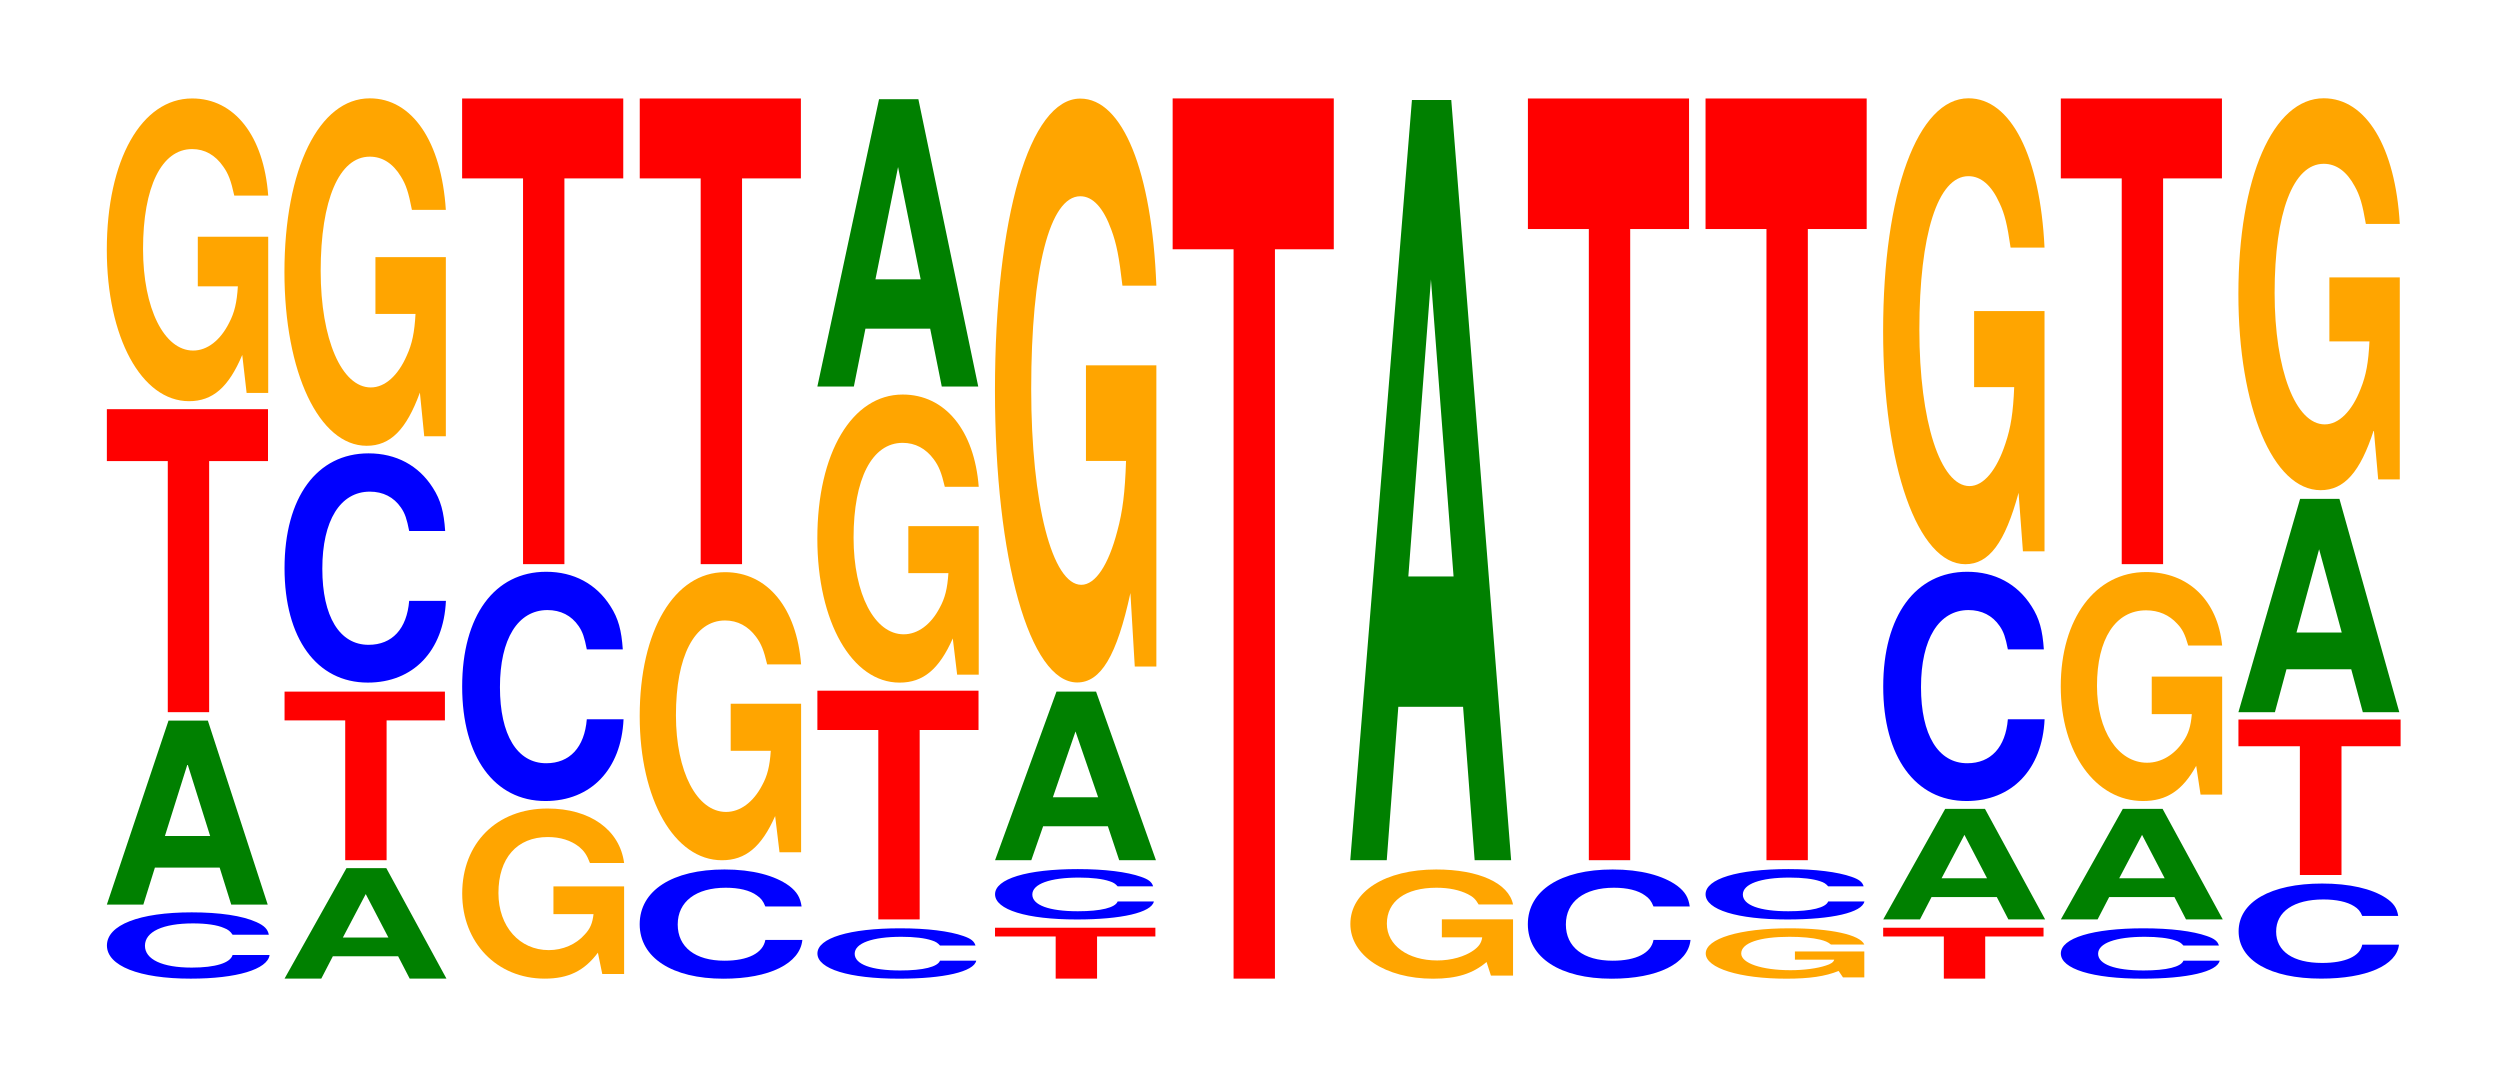
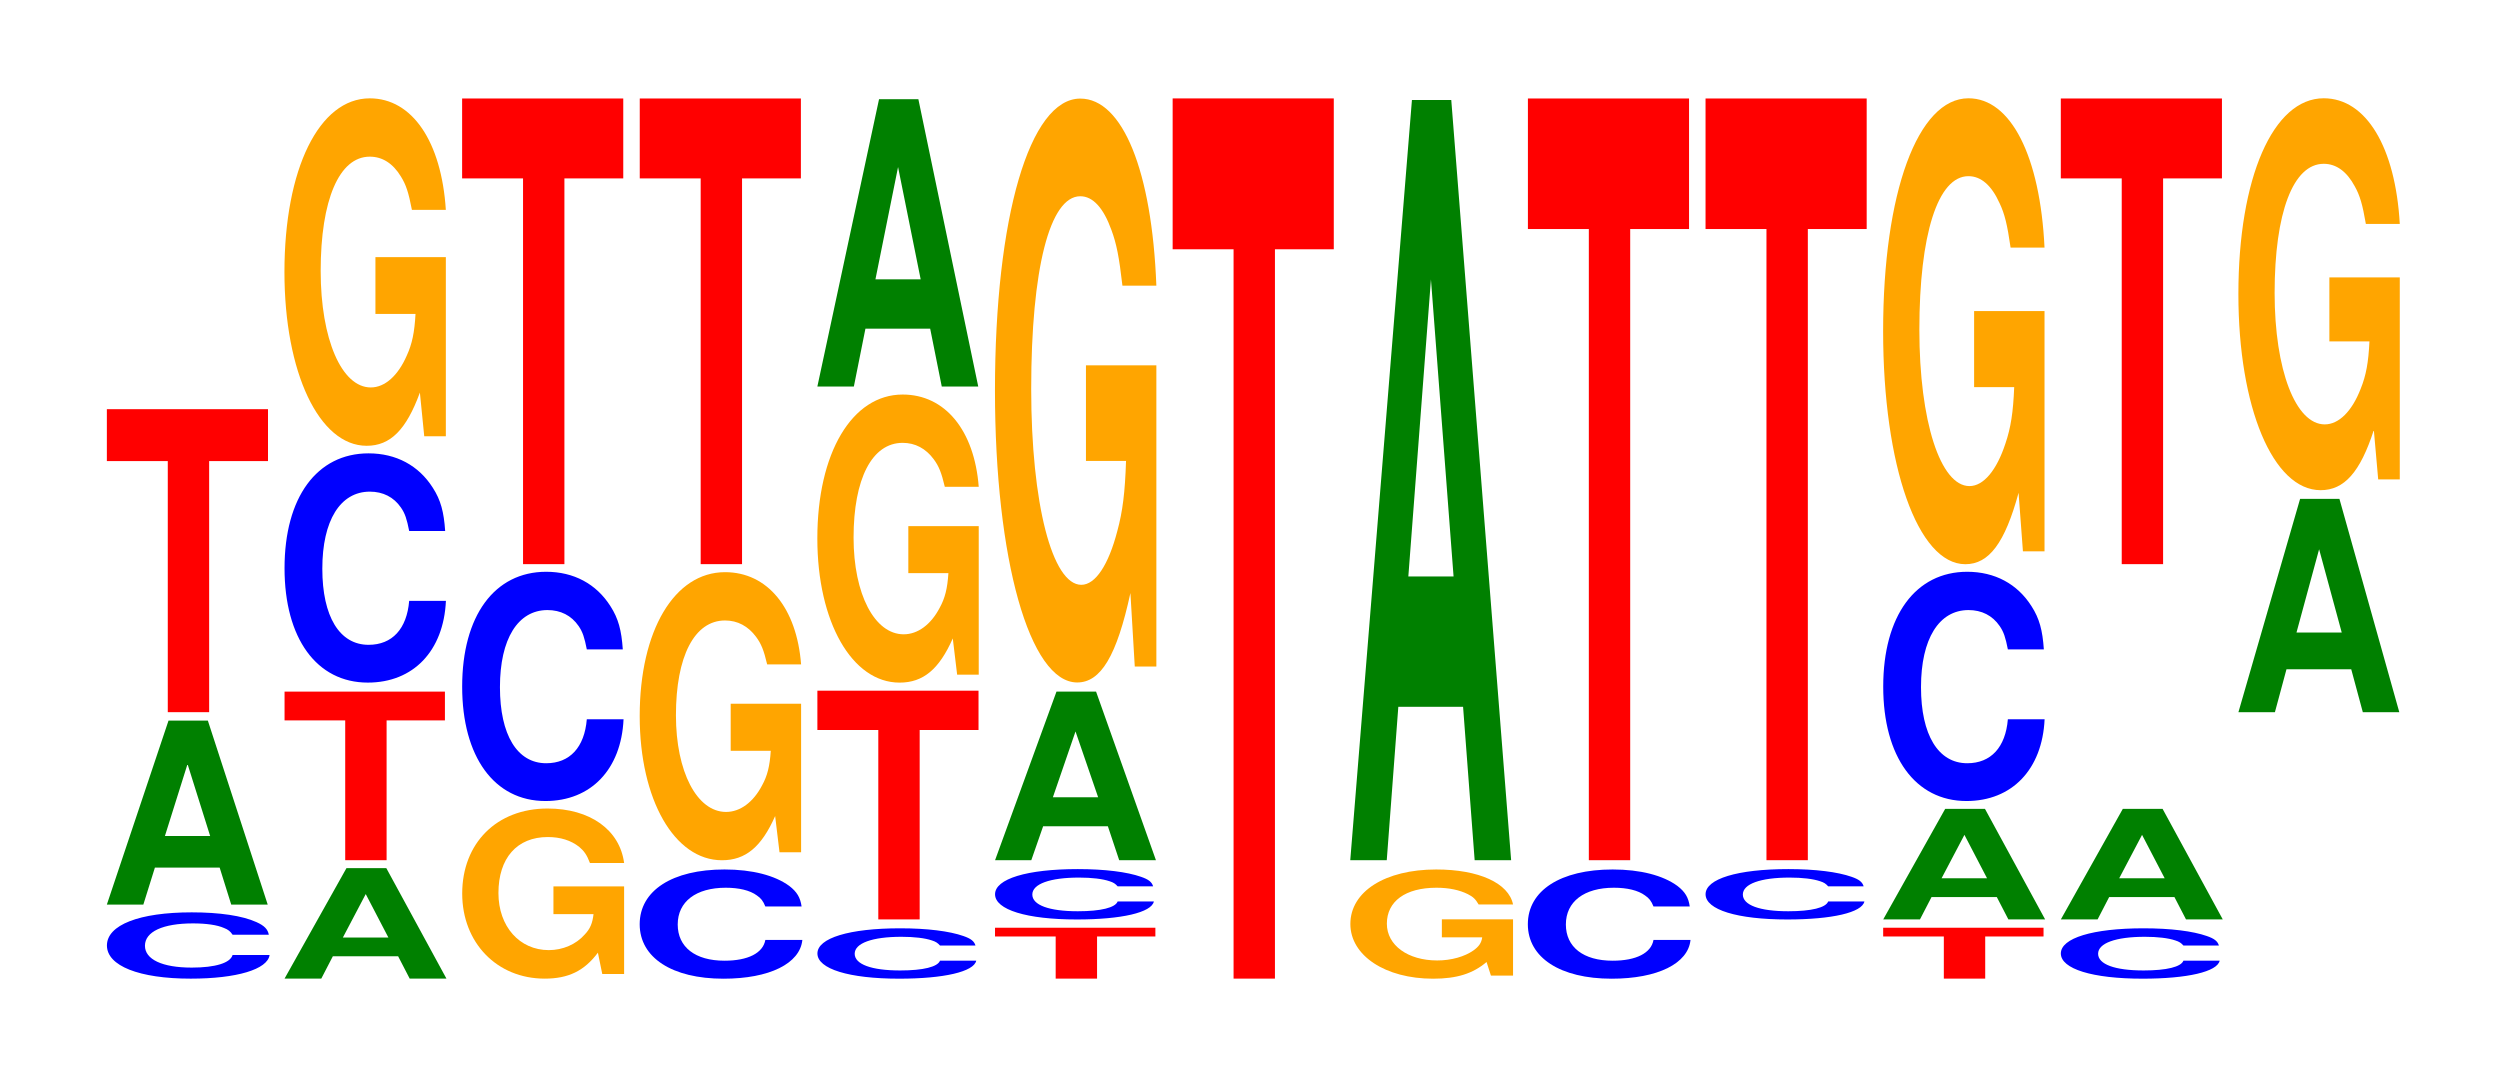
<svg xmlns="http://www.w3.org/2000/svg" xmlns:xlink="http://www.w3.org/1999/xlink" width="152pt" height="66pt" viewBox="0 0 152 66" version="1.1">
  <defs>
    <g>
      <symbol overflow="visible" id="glyph0-0">
        <path style="stroke:none;" d="M 10.531 -2.547 C 10.469 -2.875 10.266 -3.094 9.781 -3.312 C 8.922 -3.703 7.531 -3.906 5.844 -3.906 C 2.656 -3.906 0.688 -3.141 0.688 -1.891 C 0.688 -0.656 2.641 0.125 5.781 0.125 C 8.578 0.125 10.453 -0.438 10.578 -1.312 L 8.328 -1.312 C 8.188 -0.828 7.281 -0.547 5.844 -0.547 C 4.047 -0.547 3 -1.047 3 -1.875 C 3 -2.734 4.094 -3.234 5.922 -3.234 C 6.719 -3.234 7.391 -3.141 7.812 -2.953 C 8.062 -2.859 8.188 -2.75 8.328 -2.547 Z M 10.531 -2.547 " />
      </symbol>
      <symbol overflow="visible" id="glyph1-0">
        <path style="stroke:none;" d="M 7.234 -2.25 L 7.938 0 L 10.156 0 L 6.516 -11.188 L 4.125 -11.188 L 0.375 0 L 2.594 0 L 3.297 -2.25 Z M 6.656 -4.172 L 3.906 -4.172 L 5.281 -8.547 Z M 6.656 -4.172 " />
      </symbol>
      <symbol overflow="visible" id="glyph2-0">
        <path style="stroke:none;" d="M 6.453 -15.266 L 10.031 -15.266 L 10.031 -18.422 L 0.234 -18.422 L 0.234 -15.266 L 3.938 -15.266 L 3.938 0 L 6.453 0 Z M 6.453 -15.266 " />
      </symbol>
      <symbol overflow="visible" id="glyph3-0">
-         <path style="stroke:none;" d="M 10.422 -9.453 L 6.141 -9.453 L 6.141 -6.438 L 8.578 -6.438 C 8.516 -5.453 8.375 -4.844 8.047 -4.219 C 7.516 -3.156 6.719 -2.531 5.859 -2.531 C 4.094 -2.531 2.812 -5.094 2.812 -8.703 C 2.812 -12.484 3.938 -14.781 5.797 -14.781 C 6.562 -14.781 7.203 -14.422 7.688 -13.719 C 8 -13.281 8.156 -12.875 8.359 -11.953 L 10.422 -11.953 C 10.156 -15.578 8.375 -17.859 5.797 -17.859 C 2.719 -17.859 0.609 -14.125 0.609 -8.656 C 0.609 -3.328 2.719 0.547 5.609 0.547 C 7.047 0.547 8.016 -0.297 8.844 -2.266 L 9.109 0.047 L 10.422 0.047 Z M 10.422 -9.453 " />
-       </symbol>
+         </symbol>
      <symbol overflow="visible" id="glyph4-0">
        <path style="stroke:none;" d="M 7.281 -1.359 L 7.984 0 L 10.219 0 L 6.562 -6.719 L 4.141 -6.719 L 0.375 0 L 2.609 0 L 3.312 -1.359 Z M 6.688 -2.5 L 3.922 -2.5 L 5.312 -5.141 Z M 6.688 -2.5 " />
      </symbol>
      <symbol overflow="visible" id="glyph5-0">
        <path style="stroke:none;" d="M 6.438 -8.5 L 9.984 -8.5 L 9.984 -10.25 L 0.234 -10.25 L 0.234 -8.5 L 3.922 -8.5 L 3.922 0 L 6.438 0 Z M 6.438 -8.5 " />
      </symbol>
      <symbol overflow="visible" id="glyph6-0">
        <path style="stroke:none;" d="M 10.438 -8.797 C 10.359 -9.953 10.172 -10.672 9.688 -11.422 C 8.828 -12.781 7.453 -13.516 5.781 -13.516 C 2.641 -13.516 0.672 -10.844 0.672 -6.531 C 0.672 -2.266 2.625 0.422 5.734 0.422 C 8.5 0.422 10.344 -1.5 10.484 -4.547 L 8.25 -4.547 C 8.109 -2.844 7.219 -1.875 5.781 -1.875 C 4.016 -1.875 2.969 -3.594 2.969 -6.5 C 2.969 -9.438 4.062 -11.188 5.859 -11.188 C 6.656 -11.188 7.312 -10.859 7.75 -10.219 C 8 -9.859 8.109 -9.516 8.25 -8.797 Z M 10.438 -8.797 " />
      </symbol>
      <symbol overflow="visible" id="glyph7-0">
        <path style="stroke:none;" d="M 10.422 -10.828 L 6.141 -10.828 L 6.141 -7.375 L 8.578 -7.375 C 8.516 -6.25 8.375 -5.562 8.047 -4.844 C 7.516 -3.625 6.719 -2.906 5.859 -2.906 C 4.094 -2.906 2.812 -5.828 2.812 -9.984 C 2.812 -14.312 3.938 -16.938 5.797 -16.938 C 6.562 -16.938 7.203 -16.531 7.688 -15.734 C 8 -15.234 8.156 -14.766 8.359 -13.703 L 10.422 -13.703 C 10.156 -17.859 8.375 -20.484 5.797 -20.484 C 2.719 -20.484 0.609 -16.203 0.609 -9.922 C 0.609 -3.812 2.719 0.641 5.609 0.641 C 7.047 0.641 8.016 -0.328 8.844 -2.594 L 9.109 0.062 L 10.422 0.062 Z M 10.422 -10.828 " />
      </symbol>
      <symbol overflow="visible" id="glyph8-0">
        <path style="stroke:none;" d="M 10.469 -5.297 L 6.172 -5.297 L 6.172 -3.609 L 8.609 -3.609 C 8.547 -3.062 8.406 -2.719 8.078 -2.375 C 7.547 -1.766 6.734 -1.422 5.891 -1.422 C 4.109 -1.422 2.828 -2.859 2.828 -4.891 C 2.828 -7.016 3.953 -8.297 5.828 -8.297 C 6.594 -8.297 7.234 -8.094 7.734 -7.703 C 8.031 -7.453 8.203 -7.219 8.391 -6.719 L 10.469 -6.719 C 10.203 -8.734 8.406 -10.031 5.812 -10.031 C 2.719 -10.031 0.625 -7.922 0.625 -4.859 C 0.625 -1.875 2.734 0.312 5.641 0.312 C 7.078 0.312 8.047 -0.156 8.875 -1.266 L 9.141 0.031 L 10.469 0.031 Z M 10.469 -5.297 " />
      </symbol>
      <symbol overflow="visible" id="glyph9-0">
        <path style="stroke:none;" d="M 6.453 -23.453 L 10.031 -23.453 L 10.031 -28.312 L 0.234 -28.312 L 0.234 -23.453 L 3.938 -23.453 L 3.938 0 L 6.453 0 Z M 6.453 -23.453 " />
      </symbol>
      <symbol overflow="visible" id="glyph10-0">
        <path style="stroke:none;" d="M 10.516 -4.188 C 10.438 -4.734 10.234 -5.078 9.766 -5.438 C 8.891 -6.078 7.516 -6.438 5.828 -6.438 C 2.656 -6.438 0.672 -5.156 0.672 -3.109 C 0.672 -1.078 2.641 0.203 5.766 0.203 C 8.562 0.203 10.422 -0.719 10.562 -2.156 L 8.312 -2.156 C 8.172 -1.359 7.266 -0.891 5.828 -0.891 C 4.047 -0.891 2.984 -1.719 2.984 -3.094 C 2.984 -4.484 4.094 -5.328 5.906 -5.328 C 6.703 -5.328 7.375 -5.172 7.797 -4.859 C 8.047 -4.688 8.172 -4.531 8.312 -4.188 Z M 10.516 -4.188 " />
      </symbol>
      <symbol overflow="visible" id="glyph11-0">
        <path style="stroke:none;" d="M 10.422 -8.984 L 6.141 -8.984 L 6.141 -6.125 L 8.578 -6.125 C 8.516 -5.188 8.375 -4.609 8.047 -4.016 C 7.516 -3 6.719 -2.406 5.859 -2.406 C 4.094 -2.406 2.812 -4.844 2.812 -8.281 C 2.812 -11.875 3.938 -14.047 5.797 -14.047 C 6.562 -14.047 7.203 -13.703 7.688 -13.047 C 8 -12.625 8.156 -12.234 8.359 -11.375 L 10.422 -11.375 C 10.156 -14.812 8.375 -16.984 5.797 -16.984 C 2.719 -16.984 0.609 -13.438 0.609 -8.234 C 0.609 -3.156 2.719 0.531 5.609 0.531 C 7.047 0.531 8.016 -0.281 8.844 -2.156 L 9.109 0.047 L 10.422 0.047 Z M 10.422 -8.984 " />
      </symbol>
      <symbol overflow="visible" id="glyph12-0">
        <path style="stroke:none;" d="M 10.266 -1.922 C 10.188 -2.188 9.984 -2.344 9.531 -2.5 C 8.688 -2.797 7.328 -2.969 5.688 -2.969 C 2.594 -2.969 0.656 -2.375 0.656 -1.438 C 0.656 -0.5 2.578 0.094 5.625 0.094 C 8.344 0.094 10.172 -0.328 10.312 -1 L 8.109 -1 C 7.969 -0.625 7.094 -0.406 5.688 -0.406 C 3.938 -0.406 2.922 -0.781 2.922 -1.422 C 2.922 -2.062 3.984 -2.453 5.766 -2.453 C 6.547 -2.453 7.188 -2.375 7.609 -2.234 C 7.859 -2.156 7.969 -2.078 8.109 -1.922 Z M 10.266 -1.922 " />
      </symbol>
      <symbol overflow="visible" id="glyph13-0">
        <path style="stroke:none;" d="M 6.453 -11.516 L 10.031 -11.516 L 10.031 -13.906 L 0.234 -13.906 L 0.234 -11.516 L 3.938 -11.516 L 3.938 0 L 6.453 0 Z M 6.453 -11.516 " />
      </symbol>
      <symbol overflow="visible" id="glyph14-0">
        <path style="stroke:none;" d="M 7.234 -3.516 L 7.938 0 L 10.156 0 L 6.516 -17.469 L 4.125 -17.469 L 0.375 0 L 2.594 0 L 3.297 -3.516 Z M 6.656 -6.516 L 3.906 -6.516 L 5.281 -13.344 Z M 6.656 -6.516 " />
      </symbol>
      <symbol overflow="visible" id="glyph15-0">
        <path style="stroke:none;" d="M 6.438 -2.562 L 9.984 -2.562 L 9.984 -3.094 L 0.234 -3.094 L 0.234 -2.562 L 3.922 -2.562 L 3.922 0 L 6.438 0 Z M 6.438 -2.562 " />
      </symbol>
      <symbol overflow="visible" id="glyph16-0">
        <path style="stroke:none;" d="M 7.234 -2.062 L 7.922 0 L 10.156 0 L 6.516 -10.25 L 4.109 -10.25 L 0.375 0 L 2.578 0 L 3.297 -2.062 Z M 6.641 -3.828 L 3.891 -3.828 L 5.266 -7.828 Z M 6.641 -3.828 " />
      </symbol>
      <symbol overflow="visible" id="glyph17-0">
        <path style="stroke:none;" d="M 10.422 -18.219 L 6.141 -18.219 L 6.141 -12.406 L 8.578 -12.406 C 8.516 -10.5 8.375 -9.344 8.047 -8.141 C 7.516 -6.094 6.719 -4.875 5.859 -4.875 C 4.094 -4.875 2.812 -9.812 2.812 -16.781 C 2.812 -24.078 3.938 -28.5 5.797 -28.5 C 6.562 -28.5 7.203 -27.797 7.688 -26.453 C 8 -25.609 8.156 -24.828 8.359 -23.062 L 10.422 -23.062 C 10.156 -30.031 8.375 -34.438 5.797 -34.438 C 2.719 -34.438 0.609 -27.234 0.609 -16.688 C 0.609 -6.422 2.719 1.062 5.609 1.062 C 7.047 1.062 8.016 -0.562 8.844 -4.375 L 9.109 0.094 L 10.422 0.094 Z M 10.422 -18.219 " />
      </symbol>
      <symbol overflow="visible" id="glyph18-0">
        <path style="stroke:none;" d="M 6.453 -44.344 L 10.031 -44.344 L 10.031 -53.516 L 0.234 -53.516 L 0.234 -44.344 L 3.938 -44.344 L 3.938 0 L 6.453 0 Z M 6.453 -44.344 " />
      </symbol>
      <symbol overflow="visible" id="glyph19-0">
        <path style="stroke:none;" d="M 10.516 -3.406 L 6.188 -3.406 L 6.188 -2.312 L 8.641 -2.312 C 8.594 -1.969 8.438 -1.75 8.109 -1.516 C 7.578 -1.141 6.766 -0.906 5.906 -0.906 C 4.125 -0.906 2.844 -1.828 2.844 -3.141 C 2.844 -4.5 3.969 -5.328 5.859 -5.328 C 6.625 -5.328 7.266 -5.188 7.766 -4.938 C 8.078 -4.781 8.234 -4.641 8.422 -4.312 L 10.516 -4.312 C 10.25 -5.609 8.438 -6.438 5.844 -6.438 C 2.734 -6.438 0.625 -5.094 0.625 -3.125 C 0.625 -1.203 2.75 0.203 5.656 0.203 C 7.109 0.203 8.078 -0.109 8.906 -0.812 L 9.172 0.016 L 10.516 0.016 Z M 10.516 -3.406 " />
      </symbol>
      <symbol overflow="visible" id="glyph20-0">
        <path style="stroke:none;" d="M 7.234 -9.328 L 7.938 0 L 10.156 0 L 6.516 -46.219 L 4.125 -46.219 L 0.375 0 L 2.594 0 L 3.297 -9.328 Z M 6.656 -17.25 L 3.906 -17.25 L 5.281 -35.312 Z M 6.656 -17.25 " />
      </symbol>
      <symbol overflow="visible" id="glyph21-0">
        <path style="stroke:none;" d="M 6.453 -38.375 L 10.031 -38.375 L 10.031 -46.312 L 0.234 -46.312 L 0.234 -38.375 L 3.938 -38.375 L 3.938 0 L 6.453 0 Z M 6.453 -38.375 " />
      </symbol>
      <symbol overflow="visible" id="glyph22-0">
-         <path style="stroke:none;" d="M 10.25 -1.562 L 6.031 -1.562 L 6.031 -1.062 L 8.422 -1.062 C 8.375 -0.906 8.219 -0.797 7.906 -0.703 C 7.391 -0.531 6.594 -0.422 5.766 -0.422 C 4.016 -0.422 2.766 -0.844 2.766 -1.438 C 2.766 -2.078 3.875 -2.453 5.703 -2.453 C 6.453 -2.453 7.094 -2.391 7.562 -2.281 C 7.859 -2.203 8.031 -2.141 8.219 -1.984 L 10.25 -1.984 C 9.984 -2.578 8.219 -2.969 5.688 -2.969 C 2.672 -2.969 0.609 -2.344 0.609 -1.438 C 0.609 -0.547 2.672 0.094 5.516 0.094 C 6.922 0.094 7.875 -0.047 8.688 -0.375 L 8.953 0.016 L 10.25 0.016 Z M 10.25 -1.562 " />
-       </symbol>
+         </symbol>
      <symbol overflow="visible" id="glyph23-0">
        <path style="stroke:none;" d="M 10.422 -14.531 L 6.141 -14.531 L 6.141 -9.906 L 8.578 -9.906 C 8.516 -8.375 8.375 -7.453 8.047 -6.484 C 7.516 -4.859 6.719 -3.891 5.859 -3.891 C 4.094 -3.891 2.812 -7.828 2.812 -13.391 C 2.812 -19.203 3.938 -22.734 5.797 -22.734 C 6.562 -22.734 7.203 -22.172 7.688 -21.094 C 8 -20.438 8.156 -19.797 8.359 -18.391 L 10.422 -18.391 C 10.156 -23.953 8.375 -27.469 5.797 -27.469 C 2.719 -27.469 0.609 -21.734 0.609 -13.312 C 0.609 -5.109 2.719 0.859 5.609 0.859 C 7.047 0.859 8.016 -0.438 8.844 -3.484 L 9.109 0.078 L 10.422 0.078 Z M 10.422 -14.531 " />
      </symbol>
      <symbol overflow="visible" id="glyph24-0">
-         <path style="stroke:none;" d="M 10.422 -7.141 L 6.141 -7.141 L 6.141 -4.859 L 8.578 -4.859 C 8.516 -4.125 8.375 -3.656 8.047 -3.188 C 7.516 -2.391 6.719 -1.906 5.859 -1.906 C 4.094 -1.906 2.812 -3.844 2.812 -6.578 C 2.812 -9.438 3.938 -11.172 5.797 -11.172 C 6.562 -11.172 7.203 -10.891 7.688 -10.359 C 8 -10.031 8.156 -9.734 8.359 -9.031 L 10.422 -9.031 C 10.156 -11.766 8.375 -13.5 5.797 -13.5 C 2.719 -13.5 0.609 -10.672 0.609 -6.547 C 0.609 -2.516 2.719 0.422 5.609 0.422 C 7.047 0.422 8.016 -0.219 8.844 -1.719 L 9.109 0.031 L 10.422 0.031 Z M 10.422 -7.141 " />
-       </symbol>
+         </symbol>
      <symbol overflow="visible" id="glyph25-0">
-         <path style="stroke:none;" d="M 10.375 -3.641 C 10.297 -4.125 10.094 -4.422 9.625 -4.734 C 8.766 -5.297 7.406 -5.609 5.75 -5.609 C 2.609 -5.609 0.672 -4.484 0.672 -2.703 C 0.672 -0.938 2.594 0.172 5.688 0.172 C 8.438 0.172 10.281 -0.625 10.422 -1.891 L 8.188 -1.891 C 8.062 -1.188 7.156 -0.781 5.75 -0.781 C 3.984 -0.781 2.953 -1.484 2.953 -2.688 C 2.953 -3.906 4.031 -4.641 5.828 -4.641 C 6.609 -4.641 7.266 -4.5 7.688 -4.234 C 7.938 -4.078 8.062 -3.938 8.188 -3.641 Z M 10.375 -3.641 " />
-       </symbol>
+         </symbol>
      <symbol overflow="visible" id="glyph26-0">
-         <path style="stroke:none;" d="M 6.5 -7.828 L 10.094 -7.828 L 10.094 -9.453 L 0.234 -9.453 L 0.234 -7.828 L 3.969 -7.828 L 3.969 0 L 6.5 0 Z M 6.5 -7.828 " />
-       </symbol>
+         </symbol>
      <symbol overflow="visible" id="glyph27-0">
        <path style="stroke:none;" d="M 7.234 -2.609 L 7.938 0 L 10.156 0 L 6.516 -12.969 L 4.125 -12.969 L 0.375 0 L 2.594 0 L 3.297 -2.609 Z M 6.656 -4.844 L 3.906 -4.844 L 5.281 -9.906 Z M 6.656 -4.844 " />
      </symbol>
      <symbol overflow="visible" id="glyph28-0">
        <path style="stroke:none;" d="M 10.422 -12.219 L 6.141 -12.219 L 6.141 -8.328 L 8.578 -8.328 C 8.516 -7.047 8.375 -6.266 8.047 -5.453 C 7.516 -4.078 6.719 -3.281 5.859 -3.281 C 4.094 -3.281 2.812 -6.578 2.812 -11.266 C 2.812 -16.156 3.938 -19.125 5.797 -19.125 C 6.562 -19.125 7.203 -18.656 7.688 -17.75 C 8 -17.188 8.156 -16.656 8.359 -15.469 L 10.422 -15.469 C 10.156 -20.141 8.375 -23.109 5.797 -23.109 C 2.719 -23.109 0.609 -18.281 0.609 -11.203 C 0.609 -4.297 2.719 0.719 5.609 0.719 C 7.047 0.719 8.016 -0.375 8.844 -2.938 L 9.109 0.062 L 10.422 0.062 Z M 10.422 -12.219 " />
      </symbol>
    </g>
  </defs>
  <g id="surface1">
    <g style="fill:rgb(0%,0%,100%);fill-opacity:1;">
      <use xlink:href="#glyph0-0" x="5.813" y="59.377" />
    </g>
    <g style="fill:rgb(0%,50.194%,0%);fill-opacity:1;">
      <use xlink:href="#glyph1-0" x="6.121" y="55" />
    </g>
    <g style="fill:rgb(100%,0%,0%);fill-opacity:1;">
      <use xlink:href="#glyph2-0" x="6.263" y="43.3" />
    </g>
    <g style="fill:rgb(100%,64.647%,0%);fill-opacity:1;">
      <use xlink:href="#glyph3-0" x="5.885" y="23.845" />
    </g>
    <g style="fill:rgb(0%,50.194%,0%);fill-opacity:1;">
      <use xlink:href="#glyph4-0" x="16.925" y="59.5" />
    </g>
    <g style="fill:rgb(100%,0%,0%);fill-opacity:1;">
      <use xlink:href="#glyph5-0" x="17.067" y="52.3" />
    </g>
    <g style="fill:rgb(0%,0%,100%);fill-opacity:1;">
      <use xlink:href="#glyph6-0" x="16.628" y="41.08" />
    </g>
    <g style="fill:rgb(100%,64.647%,0%);fill-opacity:1;">
      <use xlink:href="#glyph7-0" x="16.685" y="26.463" />
    </g>
    <g style="fill:rgb(100%,64.647%,0%);fill-opacity:1;">
      <use xlink:href="#glyph8-0" x="27.477" y="59.189" />
    </g>
    <g style="fill:rgb(0%,0%,100%);fill-opacity:1;">
      <use xlink:href="#glyph6-0" x="27.428" y="48.28" />
    </g>
    <g style="fill:rgb(100%,0%,0%);fill-opacity:1;">
      <use xlink:href="#glyph9-0" x="27.863" y="34.3" />
    </g>
    <g style="fill:rgb(0%,0%,100%);fill-opacity:1;">
      <use xlink:href="#glyph10-0" x="38.221" y="59.302" />
    </g>
    <g style="fill:rgb(100%,64.647%,0%);fill-opacity:1;">
      <use xlink:href="#glyph11-0" x="38.285" y="51.772" />
    </g>
    <g style="fill:rgb(100%,0%,0%);fill-opacity:1;">
      <use xlink:href="#glyph9-0" x="38.663" y="34.3" />
    </g>
    <g style="fill:rgb(0%,0%,100%);fill-opacity:1;">
      <use xlink:href="#glyph12-0" x="49.043" y="59.41" />
    </g>
    <g style="fill:rgb(100%,0%,0%);fill-opacity:1;">
      <use xlink:href="#glyph13-0" x="49.463" y="55.9" />
    </g>
    <g style="fill:rgb(100%,64.647%,0%);fill-opacity:1;">
      <use xlink:href="#glyph11-0" x="49.085" y="40.972" />
    </g>
    <g style="fill:rgb(0%,50.194%,0%);fill-opacity:1;">
      <use xlink:href="#glyph14-0" x="49.321" y="23.5" />
    </g>
    <g style="fill:rgb(100%,0%,0%);fill-opacity:1;">
      <use xlink:href="#glyph15-0" x="60.263" y="59.5" />
    </g>
    <g style="fill:rgb(0%,0%,100%);fill-opacity:1;">
      <use xlink:href="#glyph12-0" x="59.843" y="55.81" />
    </g>
    <g style="fill:rgb(0%,50.194%,0%);fill-opacity:1;">
      <use xlink:href="#glyph16-0" x="60.125" y="52.3" />
    </g>
    <g style="fill:rgb(100%,64.647%,0%);fill-opacity:1;">
      <use xlink:href="#glyph17-0" x="59.885" y="40.432" />
    </g>
    <g style="fill:rgb(100%,0%,0%);fill-opacity:1;">
      <use xlink:href="#glyph18-0" x="71.063" y="59.5" />
    </g>
    <g style="fill:rgb(100%,64.647%,0%);fill-opacity:1;">
      <use xlink:href="#glyph19-0" x="81.477" y="59.302" />
    </g>
    <g style="fill:rgb(0%,50.194%,0%);fill-opacity:1;">
      <use xlink:href="#glyph20-0" x="81.721" y="52.3" />
    </g>
    <g style="fill:rgb(0%,0%,100%);fill-opacity:1;">
      <use xlink:href="#glyph10-0" x="92.221" y="59.302" />
    </g>
    <g style="fill:rgb(100%,0%,0%);fill-opacity:1;">
      <use xlink:href="#glyph21-0" x="92.663" y="52.3" />
    </g>
    <g style="fill:rgb(100%,64.647%,0%);fill-opacity:1;">
      <use xlink:href="#glyph22-0" x="103.1" y="59.41" />
    </g>
    <g style="fill:rgb(0%,0%,100%);fill-opacity:1;">
      <use xlink:href="#glyph12-0" x="103.043" y="55.81" />
    </g>
    <g style="fill:rgb(100%,0%,0%);fill-opacity:1;">
      <use xlink:href="#glyph21-0" x="103.463" y="52.3" />
    </g>
    <g style="fill:rgb(100%,0%,0%);fill-opacity:1;">
      <use xlink:href="#glyph15-0" x="114.263" y="59.5" />
    </g>
    <g style="fill:rgb(0%,50.194%,0%);fill-opacity:1;">
      <use xlink:href="#glyph4-0" x="114.125" y="55.9" />
    </g>
    <g style="fill:rgb(0%,0%,100%);fill-opacity:1;">
      <use xlink:href="#glyph6-0" x="113.828" y="48.28" />
    </g>
    <g style="fill:rgb(100%,64.647%,0%);fill-opacity:1;">
      <use xlink:href="#glyph23-0" x="113.885" y="33.445" />
    </g>
    <g style="fill:rgb(0%,0%,100%);fill-opacity:1;">
      <use xlink:href="#glyph12-0" x="124.643" y="59.41" />
    </g>
    <g style="fill:rgb(0%,50.194%,0%);fill-opacity:1;">
      <use xlink:href="#glyph4-0" x="124.925" y="55.9" />
    </g>
    <g style="fill:rgb(100%,64.647%,0%);fill-opacity:1;">
      <use xlink:href="#glyph24-0" x="124.685" y="48.28" />
    </g>
    <g style="fill:rgb(100%,0%,0%);fill-opacity:1;">
      <use xlink:href="#glyph9-0" x="125.063" y="34.3" />
    </g>
    <g style="fill:rgb(0%,0%,100%);fill-opacity:1;">
      <use xlink:href="#glyph25-0" x="135.436" y="59.328" />
    </g>
    <g style="fill:rgb(100%,0%,0%);fill-opacity:1;">
      <use xlink:href="#glyph26-0" x="135.863" y="53.2" />
    </g>
    <g style="fill:rgb(0%,50.194%,0%);fill-opacity:1;">
      <use xlink:href="#glyph27-0" x="135.721" y="43.3" />
    </g>
    <g style="fill:rgb(100%,64.647%,0%);fill-opacity:1;">
      <use xlink:href="#glyph28-0" x="135.485" y="29.084" />
    </g>
  </g>
</svg>